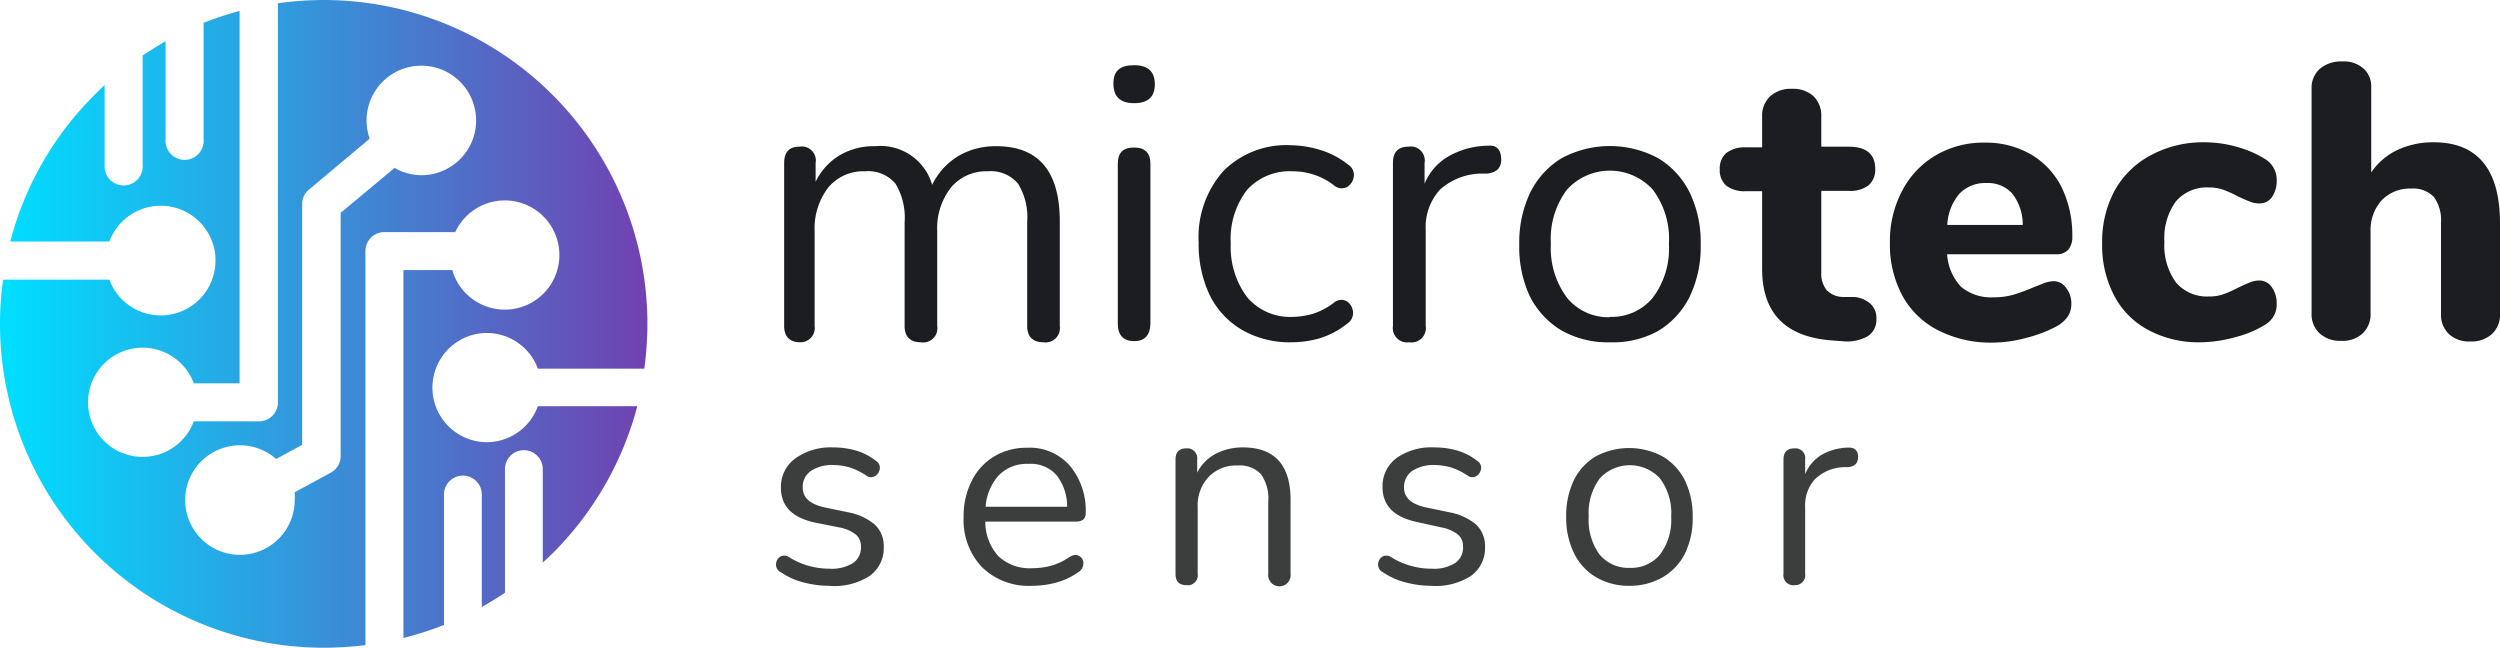
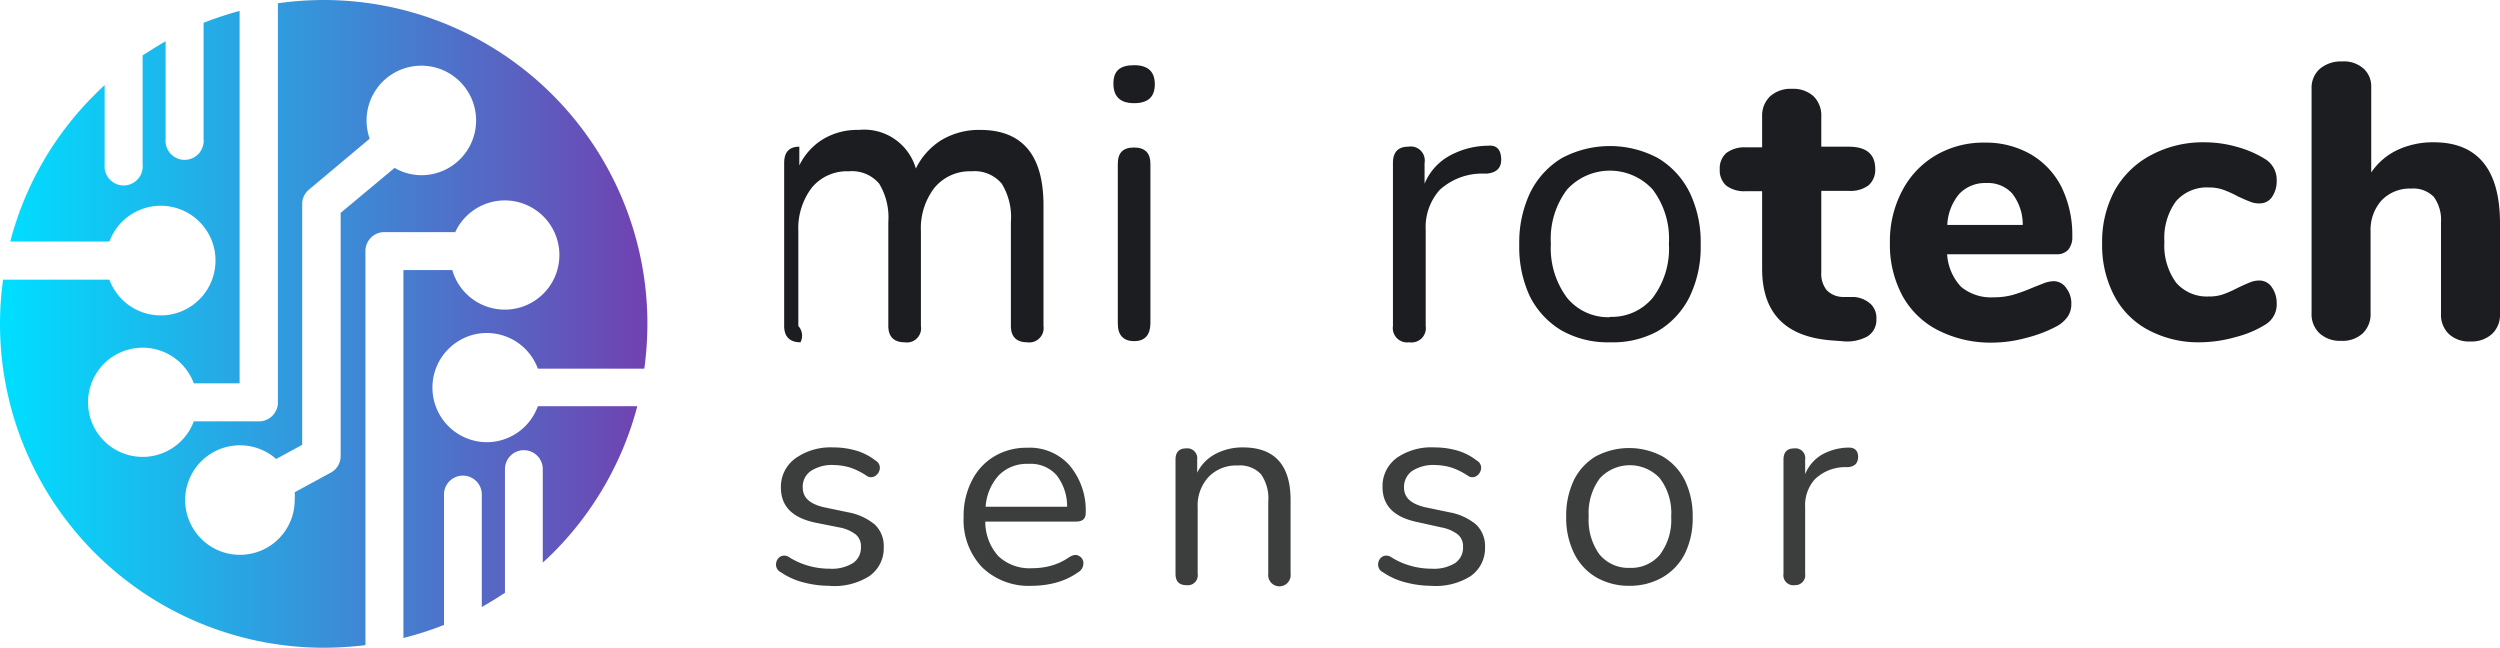
<svg xmlns="http://www.w3.org/2000/svg" xmlns:xlink="http://www.w3.org/1999/xlink" viewBox="0 0 153.38 39.74">
  <defs>
    <style>.cls-1{fill:#1b1d21;}.cls-2{fill:#3c3e3e;}.cls-3{fill:url(#Безымянный_градиент_6);}.cls-4{fill:url(#Безымянный_градиент_6-2);}.cls-5{fill:url(#Безымянный_градиент_6-3);}</style>
    <linearGradient id="Безымянный_градиент_6" y1="19.87" x2="39.74" y2="19.87" gradientUnits="userSpaceOnUse">
      <stop offset="0.01" stop-color="#00deff" />
      <stop offset="1" stop-color="#7141b1" />
    </linearGradient>
    <linearGradient id="Безымянный_градиент_6-2" x1="39.09" y1="23.78" x2="39.55" y2="23.78" xlink:href="#Безымянный_градиент_6" />
    <linearGradient id="Безымянный_градиент_6-3" x1="0.19" y1="15.96" x2="0.65" y2="15.96" xlink:href="#Безымянный_градиент_6" />
  </defs>
  <g id="Layer_2" data-name="Layer 2">
    <g id="OBJECTS">
-       <path class="cls-1" d="M49.11,21c-.64,0-1-.33-1-1V10q0-1,.93-1a.86.86,0,0,1,1,1v1.15a3.85,3.85,0,0,1,1.47-1.62,4.09,4.09,0,0,1,2.18-.56,3.3,3.3,0,0,1,3.5,2.37,4.23,4.23,0,0,1,1.56-1.74,4.48,4.48,0,0,1,2.38-.63q3.88,0,3.89,4.6V20a.88.88,0,0,1-1,1c-.64,0-1-.33-1-1V13.63a3.93,3.93,0,0,0-.56-2.36,2.17,2.17,0,0,0-1.86-.76,2.81,2.81,0,0,0-2.26,1,4.07,4.07,0,0,0-.84,2.69V20a.87.87,0,0,1-1,1c-.64,0-1-.33-1-1V13.63a4,4,0,0,0-.56-2.36,2.17,2.17,0,0,0-1.86-.76,2.79,2.79,0,0,0-2.27,1,4.12,4.12,0,0,0-.83,2.69V20A.88.88,0,0,1,49.11,21Z" />
+       <path class="cls-1" d="M49.11,21c-.64,0-1-.33-1-1V10q0-1,.93-1v1.15a3.85,3.85,0,0,1,1.47-1.62,4.09,4.09,0,0,1,2.18-.56,3.3,3.3,0,0,1,3.5,2.37,4.23,4.23,0,0,1,1.56-1.74,4.48,4.48,0,0,1,2.38-.63q3.88,0,3.89,4.6V20a.88.88,0,0,1-1,1c-.64,0-1-.33-1-1V13.63a3.93,3.93,0,0,0-.56-2.36,2.17,2.17,0,0,0-1.86-.76,2.81,2.81,0,0,0-2.26,1,4.07,4.07,0,0,0-.84,2.69V20a.87.87,0,0,1-1,1c-.64,0-1-.33-1-1V13.63a4,4,0,0,0-.56-2.36,2.17,2.17,0,0,0-1.86-.76,2.79,2.79,0,0,0-2.27,1,4.12,4.12,0,0,0-.83,2.69V20A.88.88,0,0,1,49.11,21Z" />
      <path class="cls-1" d="M69.58,6.33c-.85,0-1.27-.4-1.27-1.2S68.73,4,69.58,4s1.27.39,1.27,1.17S70.43,6.33,69.58,6.33Zm0,14.6c-.64,0-1-.36-1-1.06V10.05c0-.68.32-1,1-1s1,.35,1,1v9.82C70.56,20.57,70.23,20.93,69.58,20.93Z" />
-       <path class="cls-1" d="M79.22,21a5.86,5.86,0,0,1-3-.75,5.08,5.08,0,0,1-2-2.14,7.28,7.28,0,0,1-.68-3.23,6.12,6.12,0,0,1,1.51-4.38,5.45,5.45,0,0,1,4.15-1.59A6.45,6.45,0,0,1,81,9.2a5.11,5.11,0,0,1,1.71.9.74.74,0,0,1,.35.72.89.89,0,0,1-.41.65.71.71,0,0,1-.81-.1,4.11,4.11,0,0,0-2.52-.86,3.53,3.53,0,0,0-2.81,1.14,4.9,4.9,0,0,0-1,3.28,5.13,5.13,0,0,0,1,3.3,3.45,3.45,0,0,0,2.81,1.21,4.62,4.62,0,0,0,1.24-.19,4.31,4.31,0,0,0,1.28-.68.69.69,0,0,1,.8-.08.86.86,0,0,1,.37.66.76.76,0,0,1-.35.7,5.07,5.07,0,0,1-1.68.9A6.26,6.26,0,0,1,79.22,21Z" />
      <path class="cls-1" d="M86.46,21a.88.88,0,0,1-1-1V10c0-.66.31-1,.94-1a.86.86,0,0,1,1,1v1.27a3.47,3.47,0,0,1,1.49-1.69,5,5,0,0,1,2.4-.64c.51-.05.78.21.81.77s-.24.87-.86.94l-.39,0a3.86,3.86,0,0,0-2.52,1,3.43,3.43,0,0,0-.86,2.46V20A.88.88,0,0,1,86.46,21Z" />
      <path class="cls-1" d="M98.78,21a5.75,5.75,0,0,1-3-.74,5.09,5.09,0,0,1-1.93-2.1A7.13,7.13,0,0,1,93.21,15a7.09,7.09,0,0,1,.68-3.2,5.09,5.09,0,0,1,1.93-2.1,6.25,6.25,0,0,1,5.9,0,5.05,5.05,0,0,1,1.94,2.1,7,7,0,0,1,.68,3.2,7,7,0,0,1-.68,3.21,5.05,5.05,0,0,1-1.94,2.1A5.73,5.73,0,0,1,98.78,21Zm0-1.56a3.26,3.26,0,0,0,2.61-1.16,5,5,0,0,0,1-3.33,5,5,0,0,0-1-3.33,3.56,3.56,0,0,0-5.24,0,5,5,0,0,0-1,3.33,5.07,5.07,0,0,0,1,3.33A3.26,3.26,0,0,0,98.78,19.46Z" />
      <path class="cls-1" d="M114.79,18.67a1.19,1.19,0,0,1,.33.91,1.18,1.18,0,0,1-.55,1.06,2.62,2.62,0,0,1-1.58.29l-.68-.05q-4.2-.35-4.2-4.39V11.73h-1a1.84,1.84,0,0,1-1.2-.34,1.26,1.26,0,0,1-.4-1,1.26,1.26,0,0,1,.4-1,1.85,1.85,0,0,1,1.2-.35h1V7.15a1.63,1.63,0,0,1,.5-1.25,1.88,1.88,0,0,1,1.33-.45,1.85,1.85,0,0,1,1.32.45,1.65,1.65,0,0,1,.48,1.25V9h1.68c1.09,0,1.63.46,1.63,1.37a1.27,1.27,0,0,1-.41,1,1.85,1.85,0,0,1-1.22.34h-1.68v5a1.6,1.6,0,0,0,.33,1.09,1.42,1.42,0,0,0,1,.42l.67,0A1.69,1.69,0,0,1,114.79,18.67Z" />
      <path class="cls-1" d="M126.78,17.69a1.53,1.53,0,0,1,.3,1,1.34,1.34,0,0,1-.24.76,2,2,0,0,1-.68.58,8.18,8.18,0,0,1-1.89.71,7.86,7.86,0,0,1-2,.28,7.1,7.1,0,0,1-3.35-.75,5.17,5.17,0,0,1-2.2-2.12,6.59,6.59,0,0,1-.77-3.25,6.59,6.59,0,0,1,.75-3.19,5.41,5.41,0,0,1,2.06-2.18,5.78,5.78,0,0,1,3-.78,5.52,5.52,0,0,1,2.82.71,4.86,4.86,0,0,1,1.89,2,6.7,6.7,0,0,1,.67,3.06,1.18,1.18,0,0,1-.25.8.91.91,0,0,1-.71.28h-6.72a3.2,3.2,0,0,0,.86,2,2.88,2.88,0,0,0,2,.64,4.34,4.34,0,0,0,1.25-.17,12.22,12.22,0,0,0,1.23-.46l.64-.25a1.84,1.84,0,0,1,.56-.11A.94.94,0,0,1,126.78,17.69Zm-6.57-5.8a3.18,3.18,0,0,0-.74,1.91h4.63a3.11,3.11,0,0,0-.64-1.92,2,2,0,0,0-1.59-.65A2.18,2.18,0,0,0,120.21,11.89Z" />
      <path class="cls-1" d="M131.81,20.25a5,5,0,0,1-2.1-2.11,6.67,6.67,0,0,1-.74-3.21,6.61,6.61,0,0,1,.78-3.26A5.47,5.47,0,0,1,132,9.5a6.74,6.74,0,0,1,3.26-.77,7.26,7.26,0,0,1,1.94.27,6.47,6.47,0,0,1,1.74.74,1.49,1.49,0,0,1,.74,1.35,1.73,1.73,0,0,1-.29,1,.91.91,0,0,1-.77.39,1.43,1.43,0,0,1-.58-.11c-.19-.07-.43-.18-.74-.32a6.78,6.78,0,0,0-.9-.41,2.74,2.74,0,0,0-.9-.14,2.51,2.51,0,0,0-2,.85,3.82,3.82,0,0,0-.71,2.48,3.88,3.88,0,0,0,.71,2.5,2.49,2.49,0,0,0,2,.86,2.65,2.65,0,0,0,.89-.13,7.54,7.54,0,0,0,.94-.42c.3-.14.54-.25.72-.32a1.52,1.52,0,0,1,.57-.11.91.91,0,0,1,.76.41,1.68,1.68,0,0,1,.3,1,1.44,1.44,0,0,1-.74,1.32,6.35,6.35,0,0,1-1.78.74A8.14,8.14,0,0,1,135,21,6.51,6.51,0,0,1,131.81,20.25Z" />
      <path class="cls-1" d="M153.38,13.7v5.55a1.6,1.6,0,0,1-.49,1.24,1.86,1.86,0,0,1-1.33.46,1.81,1.81,0,0,1-1.32-.46,1.63,1.63,0,0,1-.48-1.24v-5.6a2.41,2.41,0,0,0-.44-1.57,1.75,1.75,0,0,0-1.38-.51,2.39,2.39,0,0,0-1.82.72,2.7,2.7,0,0,0-.68,1.92v5a1.63,1.63,0,0,1-.48,1.24,1.81,1.81,0,0,1-1.32.46,1.86,1.86,0,0,1-1.33-.46,1.6,1.6,0,0,1-.49-1.24V5.42a1.55,1.55,0,0,1,.51-1.2,2,2,0,0,1,1.36-.45A1.81,1.81,0,0,1,145,4.2a1.47,1.47,0,0,1,.48,1.15v5.23a4,4,0,0,1,1.61-1.38,5.14,5.14,0,0,1,2.23-.47C152,8.73,153.38,10.39,153.38,13.7Z" />
      <path class="cls-2" d="M50.85,35.94a6.16,6.16,0,0,1-1.52-.2,4.32,4.32,0,0,1-1.42-.63.51.51,0,0,1-.3-.48.58.58,0,0,1,.23-.46.5.5,0,0,1,.55,0,4.54,4.54,0,0,0,1.28.56,4.65,4.65,0,0,0,1.22.16,2.45,2.45,0,0,0,1.45-.35,1.14,1.14,0,0,0,.48-1,.93.93,0,0,0-.32-.75,2.33,2.33,0,0,0-1-.43L50,32.06c-1.39-.3-2.09-1-2.09-2.15a2.15,2.15,0,0,1,.89-1.79,3.71,3.71,0,0,1,2.31-.67,5,5,0,0,1,1.4.19,3.56,3.56,0,0,1,1.21.62.5.5,0,0,1,.26.48.61.61,0,0,1-.27.45.46.46,0,0,1-.54,0,4.25,4.25,0,0,0-1-.5,3.74,3.74,0,0,0-1-.16,2.39,2.39,0,0,0-1.43.37,1.17,1.17,0,0,0-.49,1c0,.63.42,1,1.25,1.21l1.53.32a3.58,3.58,0,0,1,1.64.75,1.82,1.82,0,0,1,.55,1.39,2.08,2.08,0,0,1-.89,1.78A4,4,0,0,1,50.85,35.94Z" />
      <path class="cls-2" d="M63.32,35.94a4.11,4.11,0,0,1-3.07-1.14,4.21,4.21,0,0,1-1.13-3.09,4.7,4.7,0,0,1,.51-2.23A3.61,3.61,0,0,1,61,28a3.83,3.83,0,0,1,2-.53,3.28,3.28,0,0,1,2.61,1.07,4.28,4.28,0,0,1,1,2.94c0,.35-.2.52-.59.52H60.45a3.14,3.14,0,0,0,.81,2.13,2.79,2.79,0,0,0,2.06.73,4.35,4.35,0,0,0,1.12-.14,3.63,3.63,0,0,0,1.12-.51c.25-.17.47-.21.64-.1a.49.49,0,0,1,.27.46.64.64,0,0,1-.34.55,4.24,4.24,0,0,1-1.32.62A5.72,5.72,0,0,1,63.32,35.94Zm-.22-7.48a2.4,2.4,0,0,0-1.84.72,3.2,3.2,0,0,0-.79,1.91h5a3.11,3.11,0,0,0-.65-1.94A2.12,2.12,0,0,0,63.1,28.46Z" />
      <path class="cls-2" d="M72.79,35.9c-.45,0-.67-.23-.67-.7v-7c0-.46.22-.69.65-.69a.61.61,0,0,1,.68.69V29a2.61,2.61,0,0,1,1.14-1.16,3.55,3.55,0,0,1,1.67-.39c1.94,0,2.92,1.08,2.92,3.23V35.2a.69.69,0,1,1-1.37,0V30.77a2.56,2.56,0,0,0-.45-1.68,1.76,1.76,0,0,0-1.42-.53,2.34,2.34,0,0,0-1.79.7,2.57,2.57,0,0,0-.67,1.86V35.2A.61.61,0,0,1,72.79,35.9Z" />
      <path class="cls-2" d="M87.79,35.94a6.16,6.16,0,0,1-1.52-.2,4.32,4.32,0,0,1-1.42-.63.52.52,0,0,1-.3-.48.58.58,0,0,1,.23-.46.5.5,0,0,1,.55,0,4.54,4.54,0,0,0,1.28.56,4.65,4.65,0,0,0,1.22.16,2.45,2.45,0,0,0,1.45-.35,1.14,1.14,0,0,0,.48-1,.93.93,0,0,0-.32-.75,2.33,2.33,0,0,0-1-.43l-1.53-.34c-1.39-.3-2.09-1-2.09-2.15a2.15,2.15,0,0,1,.89-1.79A3.71,3.71,0,0,1,88,27.45a5,5,0,0,1,1.4.19,3.56,3.56,0,0,1,1.21.62.5.5,0,0,1,.26.48.63.63,0,0,1-.26.45.47.47,0,0,1-.55,0,4.25,4.25,0,0,0-1-.5,3.74,3.74,0,0,0-1-.16,2.39,2.39,0,0,0-1.43.37,1.2,1.2,0,0,0-.49,1c0,.63.42,1,1.25,1.21l1.53.32a3.53,3.53,0,0,1,1.64.75,1.82,1.82,0,0,1,.55,1.39,2.08,2.08,0,0,1-.89,1.78A4,4,0,0,1,87.79,35.94Z" />
      <path class="cls-2" d="M100,35.94a4,4,0,0,1-2.07-.52,3.48,3.48,0,0,1-1.36-1.48,4.91,4.91,0,0,1-.48-2.25,5,5,0,0,1,.48-2.25A3.52,3.52,0,0,1,97.9,28,4.36,4.36,0,0,1,102,28a3.54,3.54,0,0,1,1.37,1.47,5,5,0,0,1,.48,2.25,4.91,4.91,0,0,1-.48,2.25A3.5,3.5,0,0,1,102,35.42,4,4,0,0,1,100,35.94Zm0-1.1a2.3,2.3,0,0,0,1.84-.81,3.55,3.55,0,0,0,.69-2.34,3.51,3.51,0,0,0-.69-2.34,2.51,2.51,0,0,0-3.69,0,3.57,3.57,0,0,0-.68,2.34A3.61,3.61,0,0,0,98.12,34,2.3,2.3,0,0,0,100,34.84Z" />
      <path class="cls-2" d="M110.11,35.9a.61.61,0,0,1-.69-.7v-7q0-.69.66-.69a.6.6,0,0,1,.67.69v.89a2.47,2.47,0,0,1,1-1.18,3.44,3.44,0,0,1,1.68-.45q.54,0,.57.54c0,.39-.17.61-.6.66l-.27,0a2.68,2.68,0,0,0-1.77.73,2.37,2.37,0,0,0-.61,1.73V35.2A.61.61,0,0,1,110.11,35.9Z" />
      <path class="cls-3" d="M29.88,27.13a3.35,3.35,0,0,1-1.76-6.2,3.29,3.29,0,0,1,1.76-.5A3.34,3.34,0,0,1,33,22.62h6.53a20.94,20.94,0,0,0,.19-2.75A19.87,19.87,0,0,0,19.87,0a20.35,20.35,0,0,0-2.82.2V24.69a1.16,1.16,0,0,1-1.16,1.16h-4a3.35,3.35,0,1,1-.9-3.66,3.38,3.38,0,0,1,.9,1.33h2.81V.67a21.17,21.17,0,0,0-2.21.73V8.53a1.17,1.17,0,1,1-2.33,0v-6c-.49.28-1.41.87-1.41.87v6.7a1.17,1.17,0,1,1-2.33,0V5.22c-.29.27-.34.32-.62.6a19.67,19.67,0,0,0-5.17,9H6.71a3.36,3.36,0,0,1,6-.62A3.32,3.32,0,0,1,13.22,16a3.36,3.36,0,0,1-6.51,1.16H.19A19.25,19.25,0,0,0,0,19.87,19.87,19.87,0,0,0,19.87,39.74a21.55,21.55,0,0,0,2.55-.16V15.4a1.16,1.16,0,0,1,1.16-1.16h4.35a3.35,3.35,0,1,1,.77,3.87,3.29,3.29,0,0,1-.95-1.54h-3V39.14a19.52,19.52,0,0,0,2.49-.8v-8a1.16,1.16,0,0,1,2.32,0v6.9c.68-.38,1.42-.87,1.42-.87V28.78a1.16,1.16,0,1,1,2.32,0v5.73c.3-.26.34-.31.63-.59a19.88,19.88,0,0,0,5.17-9H33A3.34,3.34,0,0,1,29.88,27.13Zm-4-16.38a3.35,3.35,0,0,1-1.45-.33l-.22-.12L20.9,13.06V28a1.16,1.16,0,0,1-.61,1L18.08,30.2a3.87,3.87,0,0,1,0,.48,3.36,3.36,0,1,1-3.35-3.36,3.28,3.28,0,0,1,1.44.33,3,3,0,0,1,.77.51l1.6-.87V12.52a1.13,1.13,0,0,1,.42-.89l3.72-3.12a3.46,3.46,0,0,1-.19-1.12,3.36,3.36,0,1,1,3.36,3.36Z" />
      <path class="cls-4" d="M39.09,24.94a20.25,20.25,0,0,0,.46-2.32A20.25,20.25,0,0,1,39.09,24.94Z" />
      <path class="cls-5" d="M.19,17.12a20.42,20.42,0,0,1,.46-2.33A20.42,20.42,0,0,0,.19,17.12Z" />
    </g>
  </g>
</svg>